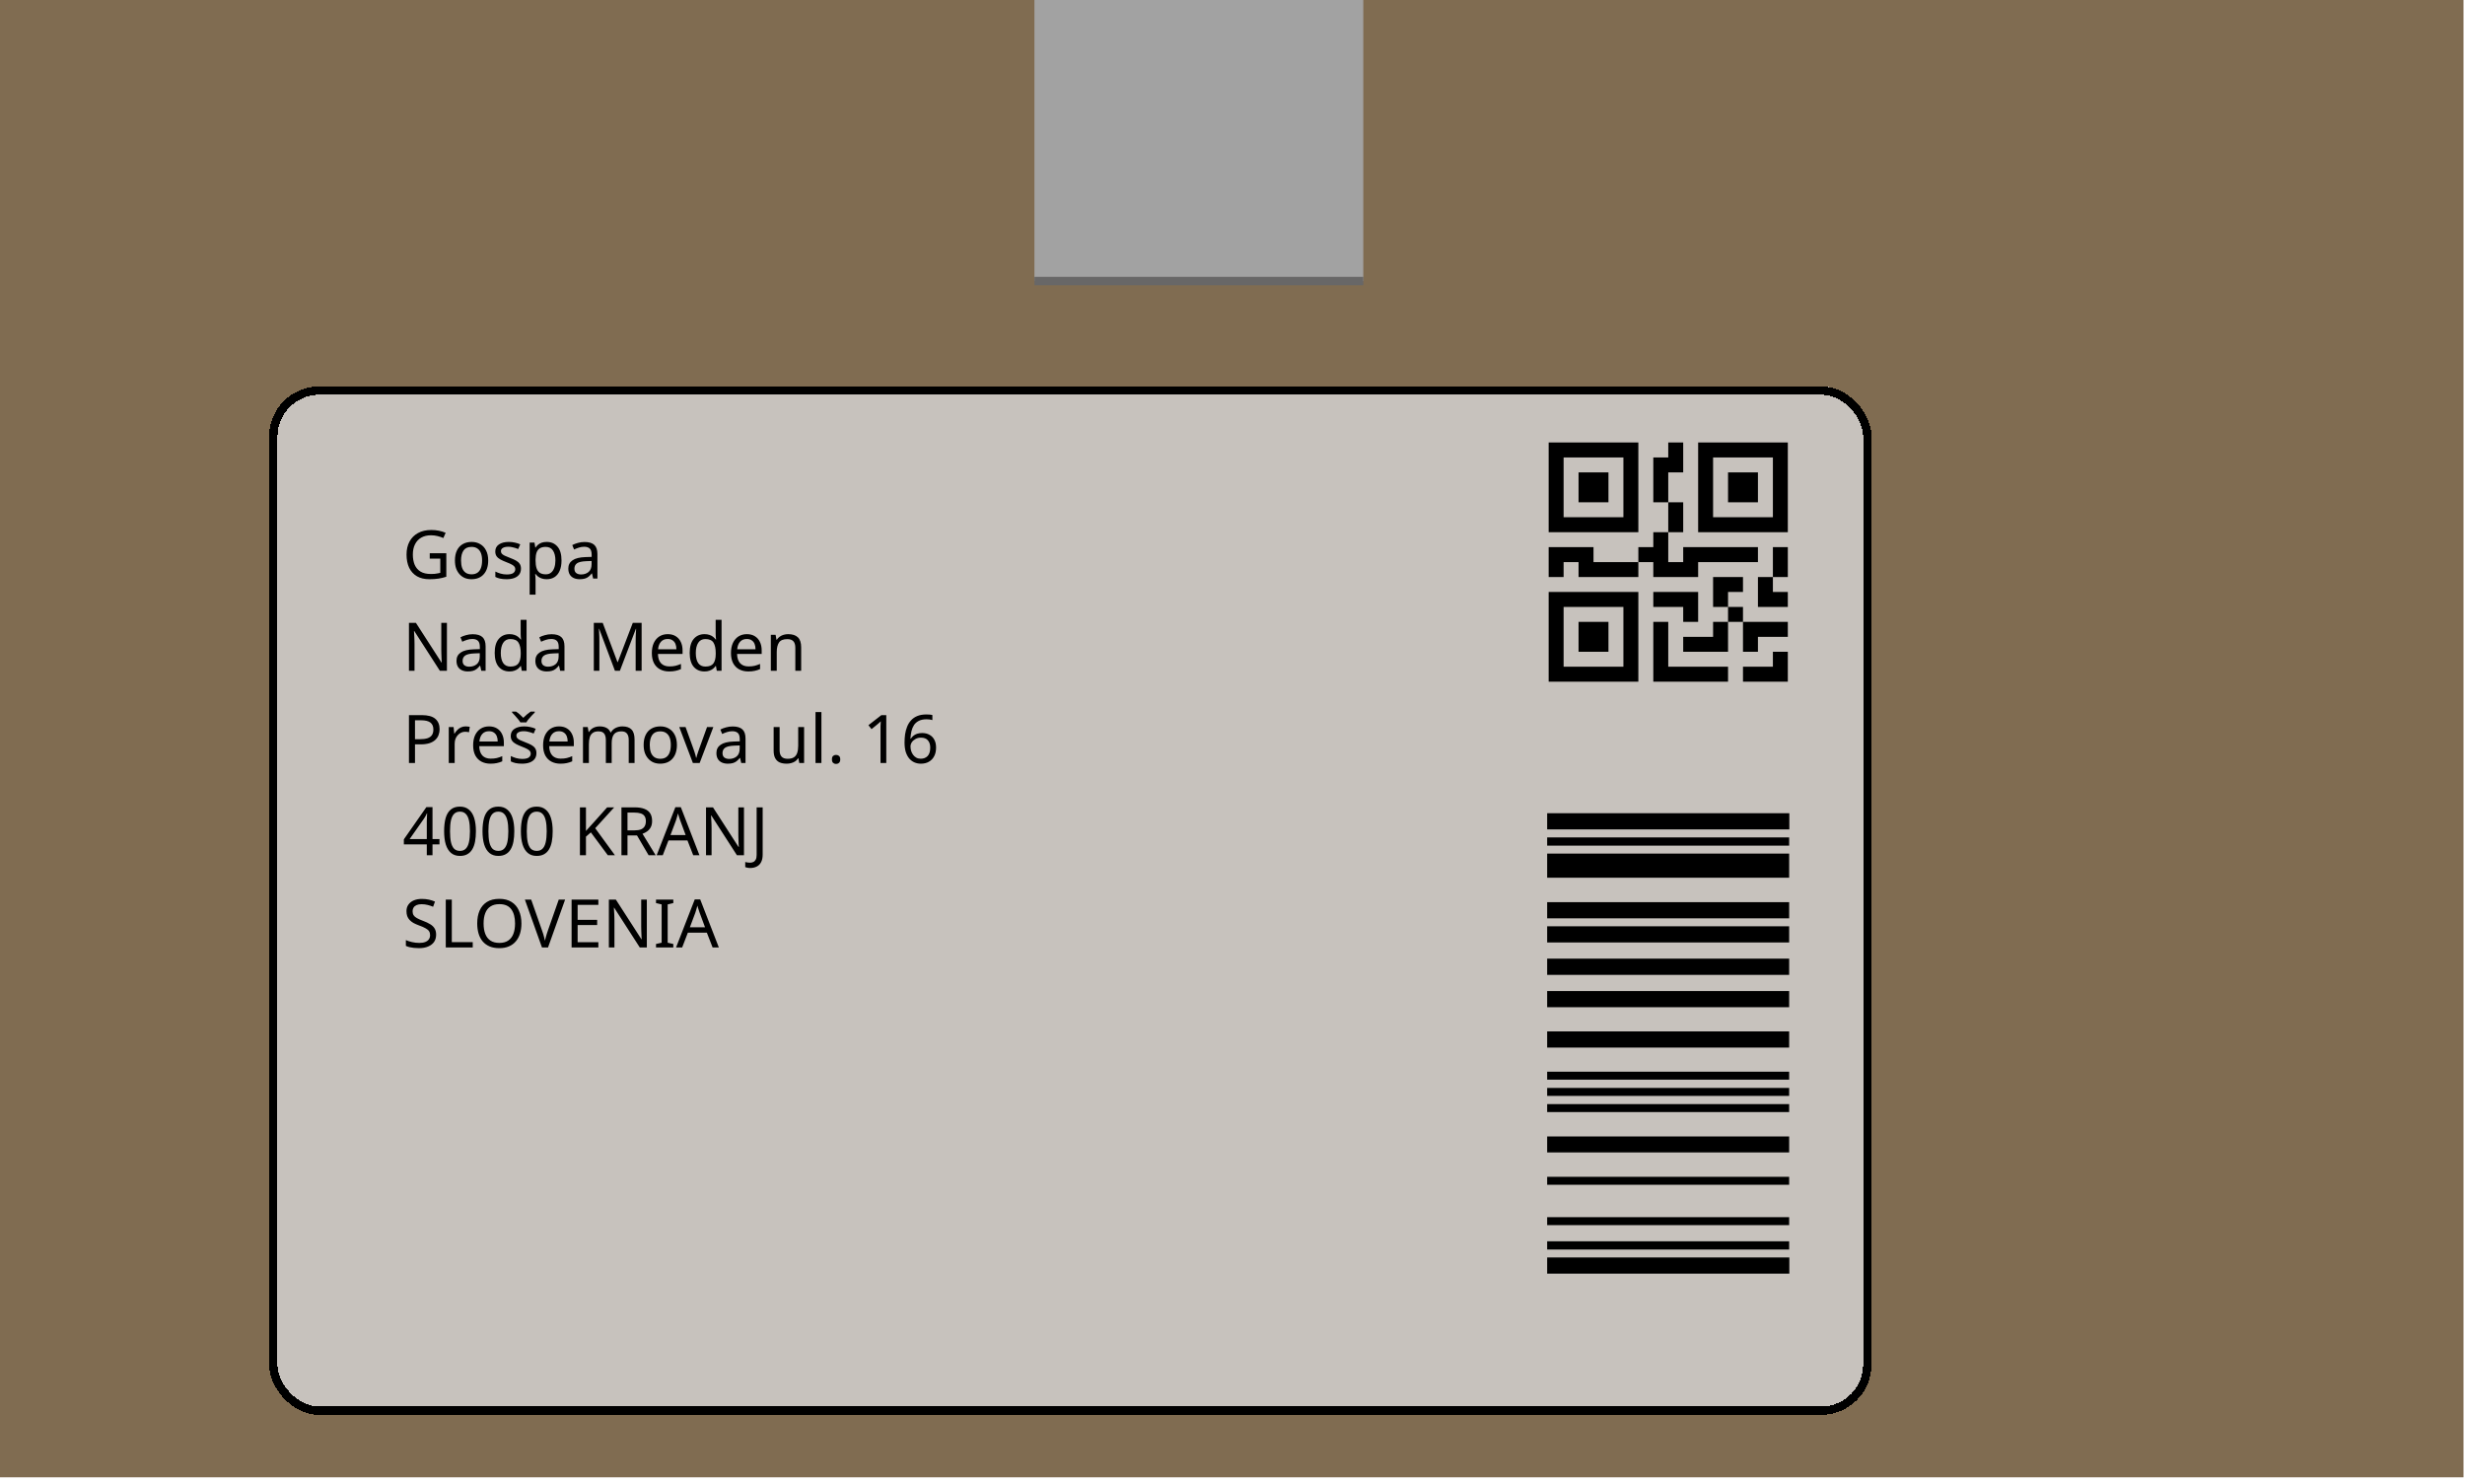
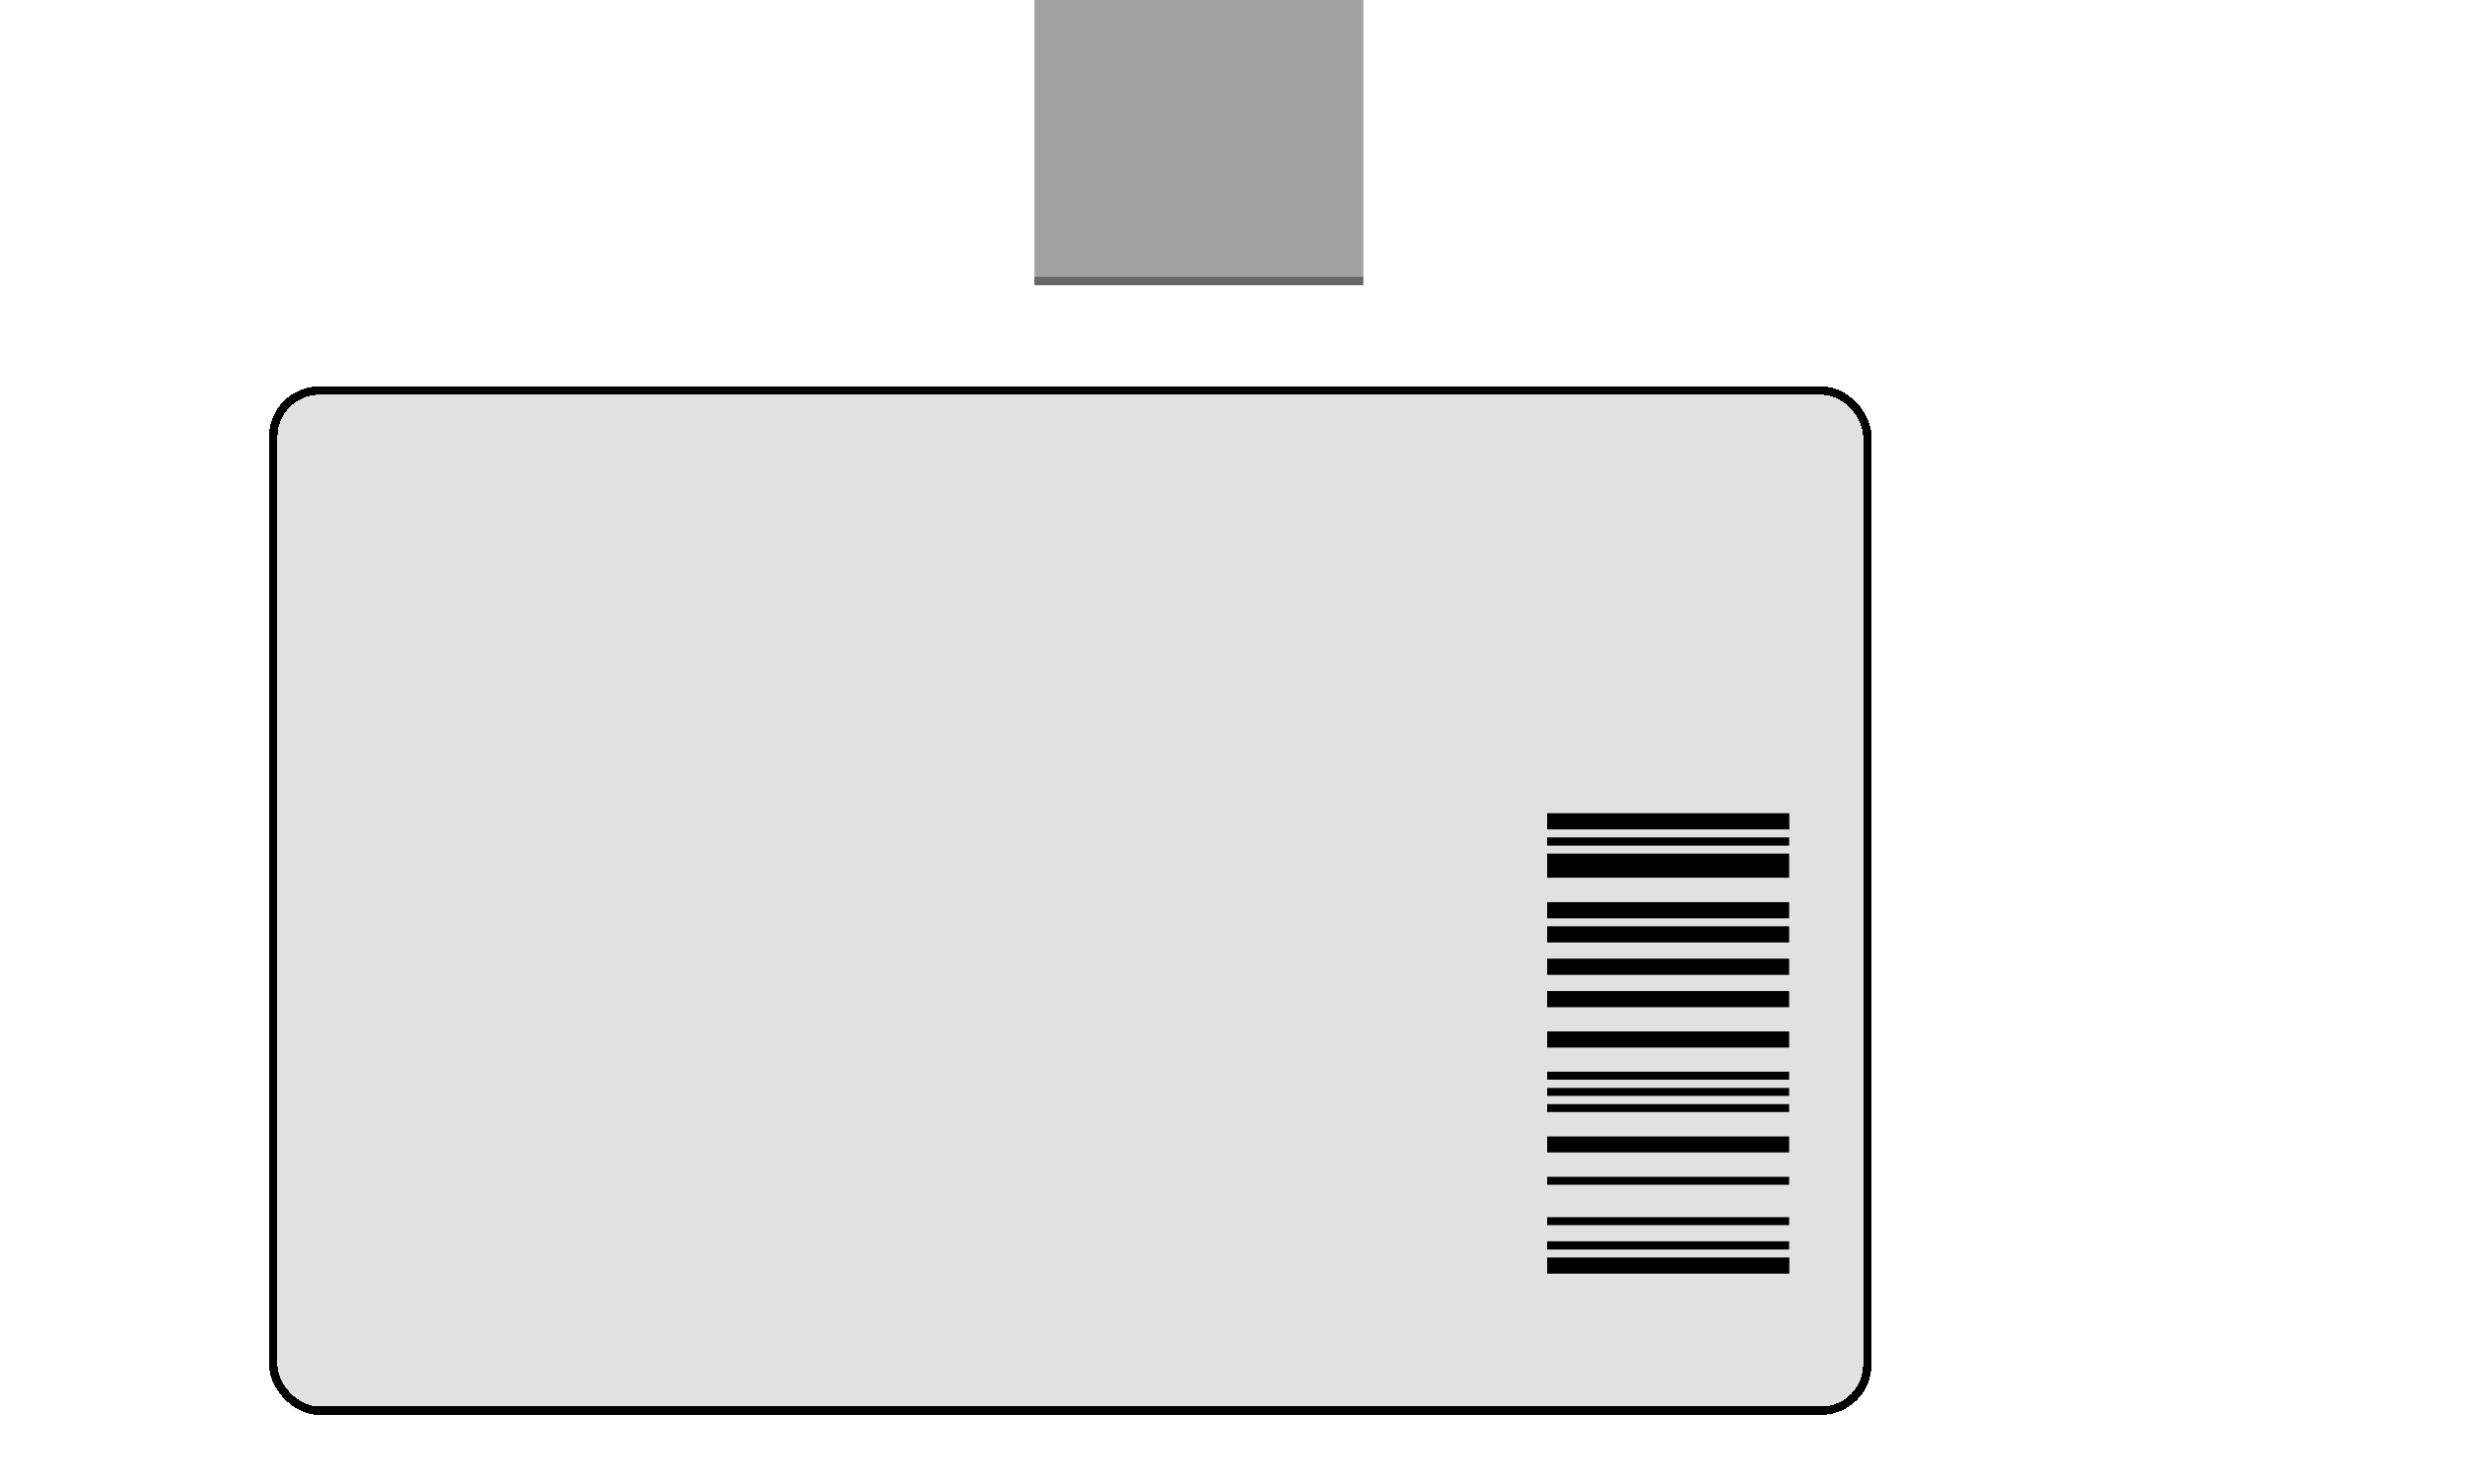
<svg xmlns="http://www.w3.org/2000/svg" width="294" height="177" viewBox="0 0 294 177" fill="none">
-   <rect width="293.822" height="176.19" fill="#806C51" />
  <g filter="url(#filter0_d_435_741)">
    <rect x="32.092" y="42.076" width="191.127" height="122.663" rx="6" fill="#D9D9D9" fill-opacity="0.79" shape-rendering="crispEdges" />
    <rect x="32.592" y="42.576" width="190.127" height="121.663" rx="5.5" stroke="black" shape-rendering="crispEdges" />
  </g>
-   <path d="M51.256 65.984H53.232V68.784C52.923 68.885 52.611 68.96 52.296 69.008C51.981 69.056 51.624 69.08 51.224 69.08C50.632 69.08 50.133 68.963 49.728 68.728C49.323 68.488 49.013 68.149 48.8 67.712C48.592 67.269 48.488 66.747 48.488 66.144C48.488 65.547 48.605 65.029 48.84 64.592C49.075 64.155 49.411 63.816 49.848 63.576C50.291 63.331 50.824 63.208 51.448 63.208C51.768 63.208 52.069 63.237 52.352 63.296C52.64 63.355 52.907 63.437 53.152 63.544L52.88 64.168C52.677 64.077 52.448 64 52.192 63.936C51.941 63.872 51.68 63.84 51.408 63.84C50.955 63.84 50.565 63.933 50.24 64.12C49.915 64.307 49.667 64.573 49.496 64.92C49.325 65.261 49.24 65.669 49.24 66.144C49.24 66.597 49.312 67 49.456 67.352C49.605 67.699 49.837 67.971 50.152 68.168C50.467 68.36 50.88 68.456 51.392 68.456C51.563 68.456 51.712 68.451 51.84 68.44C51.973 68.424 52.093 68.405 52.2 68.384C52.312 68.363 52.416 68.341 52.512 68.32V66.624H51.256V65.984ZM58.228 66.848C58.228 67.205 58.18 67.523 58.084 67.8C57.994 68.072 57.86 68.304 57.684 68.496C57.514 68.688 57.303 68.835 57.052 68.936C56.807 69.032 56.532 69.08 56.228 69.08C55.946 69.08 55.684 69.032 55.444 68.936C55.204 68.835 54.996 68.688 54.82 68.496C54.644 68.304 54.506 68.072 54.404 67.8C54.308 67.523 54.26 67.205 54.26 66.848C54.26 66.373 54.34 65.973 54.5 65.648C54.66 65.317 54.89 65.067 55.188 64.896C55.487 64.72 55.842 64.632 56.252 64.632C56.642 64.632 56.983 64.72 57.276 64.896C57.575 65.067 57.807 65.317 57.972 65.648C58.143 65.973 58.228 66.373 58.228 66.848ZM54.988 66.848C54.988 67.184 55.031 67.477 55.116 67.728C55.207 67.973 55.346 68.163 55.532 68.296C55.719 68.429 55.956 68.496 56.244 68.496C56.532 68.496 56.77 68.429 56.956 68.296C57.143 68.163 57.279 67.973 57.364 67.728C57.455 67.477 57.5 67.184 57.5 66.848C57.5 66.507 57.455 66.216 57.364 65.976C57.274 65.736 57.135 65.552 56.948 65.424C56.767 65.291 56.53 65.224 56.236 65.224C55.799 65.224 55.482 65.368 55.284 65.656C55.087 65.944 54.988 66.341 54.988 66.848ZM62.136 67.816C62.136 68.093 62.067 68.325 61.928 68.512C61.789 68.699 61.592 68.84 61.336 68.936C61.08 69.032 60.776 69.08 60.424 69.08C60.125 69.08 59.867 69.056 59.648 69.008C59.435 68.96 59.245 68.893 59.08 68.808V68.168C59.251 68.253 59.456 68.333 59.696 68.408C59.941 68.477 60.189 68.512 60.44 68.512C60.797 68.512 61.056 68.456 61.216 68.344C61.376 68.227 61.456 68.072 61.456 67.88C61.456 67.773 61.427 67.677 61.368 67.592C61.309 67.507 61.203 67.421 61.048 67.336C60.899 67.251 60.683 67.155 60.4 67.048C60.123 66.941 59.885 66.835 59.688 66.728C59.491 66.621 59.339 66.493 59.232 66.344C59.125 66.195 59.072 66.003 59.072 65.768C59.072 65.405 59.219 65.125 59.512 64.928C59.811 64.731 60.2 64.632 60.68 64.632C60.941 64.632 61.184 64.659 61.408 64.712C61.637 64.76 61.851 64.829 62.048 64.92L61.808 65.48C61.691 65.427 61.565 65.381 61.432 65.344C61.304 65.301 61.173 65.269 61.04 65.248C60.907 65.221 60.771 65.208 60.632 65.208C60.344 65.208 60.123 65.256 59.968 65.352C59.819 65.443 59.744 65.568 59.744 65.728C59.744 65.845 59.779 65.947 59.848 66.032C59.917 66.112 60.032 66.192 60.192 66.272C60.357 66.347 60.576 66.437 60.848 66.544C61.12 66.645 61.352 66.749 61.544 66.856C61.736 66.963 61.883 67.093 61.984 67.248C62.085 67.397 62.136 67.587 62.136 67.816ZM65.212 64.632C65.74 64.632 66.164 64.816 66.484 65.184C66.809 65.552 66.972 66.107 66.972 66.848C66.972 67.333 66.897 67.744 66.748 68.08C66.604 68.411 66.399 68.661 66.132 68.832C65.871 68.997 65.561 69.08 65.204 69.08C64.986 69.08 64.791 69.051 64.62 68.992C64.45 68.933 64.303 68.859 64.18 68.768C64.063 68.672 63.962 68.568 63.876 68.456H63.828C63.839 68.547 63.849 68.661 63.86 68.8C63.871 68.939 63.876 69.059 63.876 69.16V70.92H63.172V64.712H63.748L63.844 65.296H63.876C63.962 65.173 64.063 65.061 64.18 64.96C64.303 64.859 64.447 64.779 64.612 64.72C64.783 64.661 64.983 64.632 65.212 64.632ZM65.084 65.224C64.796 65.224 64.564 65.28 64.388 65.392C64.212 65.499 64.084 65.661 64.004 65.88C63.924 66.099 63.882 66.376 63.876 66.712V66.848C63.876 67.2 63.913 67.499 63.988 67.744C64.063 67.989 64.188 68.176 64.364 68.304C64.546 68.432 64.791 68.496 65.1 68.496C65.362 68.496 65.575 68.424 65.74 68.28C65.911 68.136 66.036 67.941 66.116 67.696C66.201 67.445 66.244 67.16 66.244 66.84C66.244 66.349 66.148 65.957 65.956 65.664C65.769 65.371 65.479 65.224 65.084 65.224ZM69.718 64.64C70.241 64.64 70.627 64.755 70.878 64.984C71.129 65.213 71.254 65.579 71.254 66.08V69H70.742L70.606 68.392H70.574C70.451 68.547 70.323 68.677 70.19 68.784C70.062 68.885 69.913 68.96 69.742 69.008C69.577 69.056 69.374 69.08 69.134 69.08C68.878 69.08 68.646 69.035 68.438 68.944C68.235 68.853 68.075 68.715 67.958 68.528C67.841 68.336 67.782 68.096 67.782 67.808C67.782 67.381 67.95 67.053 68.286 66.824C68.622 66.589 69.139 66.461 69.838 66.44L70.566 66.416V66.16C70.566 65.803 70.489 65.555 70.334 65.416C70.179 65.277 69.961 65.208 69.678 65.208C69.454 65.208 69.241 65.243 69.038 65.312C68.835 65.376 68.646 65.451 68.47 65.536L68.254 65.008C68.441 64.907 68.662 64.821 68.918 64.752C69.174 64.677 69.441 64.64 69.718 64.64ZM69.926 66.928C69.393 66.949 69.022 67.035 68.814 67.184C68.611 67.333 68.51 67.544 68.51 67.816C68.51 68.056 68.582 68.232 68.726 68.344C68.875 68.456 69.065 68.512 69.294 68.512C69.657 68.512 69.958 68.413 70.198 68.216C70.438 68.013 70.558 67.704 70.558 67.288V66.904L69.926 66.928ZM53.304 80H52.464L49.408 75.256H49.376C49.381 75.352 49.387 75.459 49.392 75.576C49.403 75.693 49.411 75.821 49.416 75.96C49.421 76.093 49.427 76.232 49.432 76.376C49.437 76.52 49.44 76.664 49.44 76.808V80H48.776V74.288H49.608L52.656 79.016H52.688C52.683 78.952 52.677 78.864 52.672 78.752C52.667 78.635 52.661 78.507 52.656 78.368C52.651 78.224 52.645 78.077 52.64 77.928C52.635 77.779 52.632 77.64 52.632 77.512V74.288H53.304V80ZM56.382 75.64C56.905 75.64 57.291 75.755 57.542 75.984C57.793 76.213 57.918 76.579 57.918 77.08V80H57.406L57.27 79.392H57.238C57.115 79.547 56.987 79.677 56.854 79.784C56.726 79.885 56.577 79.96 56.406 80.008C56.241 80.056 56.038 80.08 55.798 80.08C55.542 80.08 55.31 80.035 55.102 79.944C54.9 79.853 54.739 79.715 54.622 79.528C54.505 79.336 54.446 79.096 54.446 78.808C54.446 78.381 54.614 78.053 54.95 77.824C55.286 77.589 55.803 77.461 56.502 77.44L57.23 77.416V77.16C57.23 76.803 57.153 76.555 56.998 76.416C56.843 76.277 56.625 76.208 56.342 76.208C56.118 76.208 55.905 76.243 55.702 76.312C55.499 76.376 55.31 76.451 55.134 76.536L54.918 76.008C55.105 75.907 55.326 75.821 55.582 75.752C55.838 75.677 56.105 75.64 56.382 75.64ZM56.59 77.928C56.057 77.949 55.686 78.035 55.478 78.184C55.276 78.333 55.174 78.544 55.174 78.816C55.174 79.056 55.246 79.232 55.39 79.344C55.539 79.456 55.729 79.512 55.958 79.512C56.321 79.512 56.622 79.413 56.862 79.216C57.102 79.013 57.222 78.704 57.222 78.288V77.904L56.59 77.928ZM60.763 80.08C60.229 80.08 59.803 79.896 59.483 79.528C59.163 79.155 59.002 78.6 59.002 77.864C59.002 77.128 59.163 76.573 59.483 76.2C59.808 75.821 60.237 75.632 60.77 75.632C60.995 75.632 61.189 75.661 61.355 75.72C61.52 75.773 61.664 75.848 61.786 75.944C61.909 76.04 62.013 76.147 62.099 76.264H62.147C62.141 76.195 62.13 76.093 62.114 75.96C62.104 75.821 62.099 75.712 62.099 75.632V73.92H62.803V80H62.234L62.13 79.424H62.099C62.013 79.547 61.909 79.659 61.786 79.76C61.664 79.856 61.517 79.933 61.346 79.992C61.181 80.051 60.986 80.08 60.763 80.08ZM60.874 79.496C61.328 79.496 61.645 79.373 61.827 79.128C62.013 78.877 62.106 78.501 62.106 78V77.872C62.106 77.339 62.019 76.931 61.843 76.648C61.666 76.36 61.341 76.216 60.867 76.216C60.488 76.216 60.203 76.368 60.011 76.672C59.824 76.971 59.73 77.373 59.73 77.88C59.73 78.392 59.824 78.789 60.011 79.072C60.203 79.355 60.49 79.496 60.874 79.496ZM65.788 75.64C66.311 75.64 66.698 75.755 66.948 75.984C67.199 76.213 67.324 76.579 67.324 77.08V80H66.812L66.676 79.392H66.644C66.522 79.547 66.394 79.677 66.26 79.784C66.132 79.885 65.983 79.96 65.812 80.008C65.647 80.056 65.444 80.08 65.204 80.08C64.948 80.08 64.716 80.035 64.508 79.944C64.306 79.853 64.146 79.715 64.028 79.528C63.911 79.336 63.852 79.096 63.852 78.808C63.852 78.381 64.02 78.053 64.356 77.824C64.692 77.589 65.21 77.461 65.908 77.44L66.636 77.416V77.16C66.636 76.803 66.559 76.555 66.404 76.416C66.25 76.277 66.031 76.208 65.748 76.208C65.524 76.208 65.311 76.243 65.108 76.312C64.906 76.376 64.716 76.451 64.54 76.536L64.324 76.008C64.511 75.907 64.732 75.821 64.988 75.752C65.244 75.677 65.511 75.64 65.788 75.64ZM65.996 77.928C65.463 77.949 65.092 78.035 64.884 78.184C64.682 78.333 64.58 78.544 64.58 78.816C64.58 79.056 64.652 79.232 64.796 79.344C64.946 79.456 65.135 79.512 65.364 79.512C65.727 79.512 66.028 79.413 66.268 79.216C66.508 79.013 66.628 78.704 66.628 78.288V77.904L65.996 77.928ZM73.343 80L71.463 74.992H71.431C71.442 75.099 71.45 75.235 71.455 75.4C71.466 75.565 71.474 75.747 71.479 75.944C71.484 76.136 71.487 76.333 71.487 76.536V80H70.823V74.288H71.887L73.647 78.968H73.679L75.471 74.288H76.527V80H75.815V76.488C75.815 76.301 75.817 76.117 75.823 75.936C75.828 75.749 75.836 75.576 75.847 75.416C75.858 75.251 75.865 75.112 75.871 75H75.839L73.935 80H73.343ZM79.641 75.632C80.009 75.632 80.323 75.712 80.585 75.872C80.851 76.032 81.054 76.259 81.193 76.552C81.337 76.84 81.409 77.179 81.409 77.568V77.992H78.473C78.483 78.477 78.606 78.848 78.841 79.104C79.081 79.355 79.414 79.48 79.841 79.48C80.113 79.48 80.353 79.456 80.561 79.408C80.774 79.355 80.993 79.28 81.217 79.184V79.8C80.998 79.896 80.782 79.965 80.569 80.008C80.355 80.056 80.102 80.08 79.809 80.08C79.403 80.08 79.043 79.997 78.729 79.832C78.419 79.667 78.177 79.421 78.001 79.096C77.83 78.765 77.745 78.363 77.745 77.888C77.745 77.419 77.822 77.016 77.977 76.68C78.137 76.344 78.358 76.085 78.641 75.904C78.929 75.723 79.262 75.632 79.641 75.632ZM79.633 76.208C79.297 76.208 79.03 76.317 78.833 76.536C78.641 76.749 78.526 77.048 78.489 77.432H80.673C80.673 77.187 80.635 76.973 80.561 76.792C80.486 76.611 80.371 76.469 80.217 76.368C80.067 76.261 79.873 76.208 79.633 76.208ZM84.02 80.08C83.487 80.08 83.06 79.896 82.74 79.528C82.42 79.155 82.26 78.6 82.26 77.864C82.26 77.128 82.42 76.573 82.74 76.2C83.066 75.821 83.495 75.632 84.028 75.632C84.252 75.632 84.447 75.661 84.612 75.72C84.778 75.773 84.922 75.848 85.044 75.944C85.167 76.04 85.271 76.147 85.356 76.264H85.404C85.399 76.195 85.388 76.093 85.372 75.96C85.362 75.821 85.356 75.712 85.356 75.632V73.92H86.06V80H85.492L85.388 79.424H85.356C85.271 79.547 85.167 79.659 85.044 79.76C84.922 79.856 84.775 79.933 84.604 79.992C84.439 80.051 84.244 80.08 84.02 80.08ZM84.132 79.496C84.586 79.496 84.903 79.373 85.084 79.128C85.271 78.877 85.364 78.501 85.364 78V77.872C85.364 77.339 85.276 76.931 85.1 76.648C84.924 76.36 84.599 76.216 84.124 76.216C83.746 76.216 83.46 76.368 83.268 76.672C83.082 76.971 82.988 77.373 82.988 77.88C82.988 78.392 83.082 78.789 83.268 79.072C83.46 79.355 83.748 79.496 84.132 79.496ZM89.078 75.632C89.446 75.632 89.761 75.712 90.022 75.872C90.289 76.032 90.492 76.259 90.63 76.552C90.774 76.84 90.846 77.179 90.846 77.568V77.992H87.91C87.921 78.477 88.043 78.848 88.278 79.104C88.518 79.355 88.852 79.48 89.278 79.48C89.55 79.48 89.79 79.456 89.998 79.408C90.212 79.355 90.43 79.28 90.654 79.184V79.8C90.436 79.896 90.219 79.965 90.006 80.008C89.793 80.056 89.54 80.08 89.246 80.08C88.841 80.08 88.481 79.997 88.166 79.832C87.857 79.667 87.614 79.421 87.438 79.096C87.267 78.765 87.182 78.363 87.182 77.888C87.182 77.419 87.26 77.016 87.414 76.68C87.574 76.344 87.796 76.085 88.078 75.904C88.366 75.723 88.7 75.632 89.078 75.632ZM89.07 76.208C88.734 76.208 88.468 76.317 88.27 76.536C88.078 76.749 87.963 77.048 87.926 77.432H90.11C90.11 77.187 90.073 76.973 89.998 76.792C89.924 76.611 89.809 76.469 89.654 76.368C89.505 76.261 89.31 76.208 89.07 76.208ZM94.002 75.632C94.514 75.632 94.9 75.757 95.162 76.008C95.423 76.253 95.554 76.653 95.554 77.208V80H94.858V77.256C94.858 76.909 94.781 76.651 94.626 76.48C94.471 76.309 94.228 76.224 93.898 76.224C93.423 76.224 93.095 76.357 92.914 76.624C92.733 76.891 92.642 77.275 92.642 77.776V80H91.938V75.712H92.506L92.61 76.296H92.65C92.746 76.147 92.863 76.024 93.002 75.928C93.146 75.827 93.303 75.752 93.474 75.704C93.644 75.656 93.82 75.632 94.002 75.632ZM50.288 85.288C51.035 85.288 51.579 85.435 51.92 85.728C52.261 86.021 52.432 86.435 52.432 86.968C52.432 87.203 52.392 87.429 52.312 87.648C52.237 87.861 52.112 88.053 51.936 88.224C51.76 88.395 51.525 88.531 51.232 88.632C50.939 88.728 50.579 88.776 50.152 88.776H49.496V91H48.776V85.288H50.288ZM50.224 85.904H49.496V88.16H50.072C50.435 88.16 50.736 88.123 50.976 88.048C51.216 87.968 51.395 87.843 51.512 87.672C51.629 87.501 51.688 87.277 51.688 87C51.688 86.632 51.571 86.357 51.336 86.176C51.101 85.995 50.731 85.904 50.224 85.904ZM55.524 86.632C55.604 86.632 55.689 86.637 55.78 86.648C55.876 86.653 55.958 86.664 56.028 86.68L55.94 87.328C55.87 87.312 55.793 87.299 55.708 87.288C55.628 87.277 55.55 87.272 55.476 87.272C55.31 87.272 55.153 87.307 55.004 87.376C54.854 87.445 54.721 87.544 54.604 87.672C54.486 87.795 54.393 87.944 54.324 88.12C54.26 88.296 54.228 88.493 54.228 88.712V91H53.524V86.712H54.1L54.18 87.496H54.212C54.302 87.336 54.412 87.192 54.54 87.064C54.668 86.931 54.814 86.827 54.98 86.752C55.145 86.672 55.326 86.632 55.524 86.632ZM58.328 86.632C58.696 86.632 59.011 86.712 59.272 86.872C59.539 87.032 59.742 87.259 59.88 87.552C60.024 87.84 60.096 88.179 60.096 88.568V88.992H57.16C57.171 89.477 57.294 89.848 57.528 90.104C57.768 90.355 58.102 90.48 58.528 90.48C58.8 90.48 59.04 90.456 59.248 90.408C59.462 90.355 59.68 90.28 59.904 90.184V90.8C59.685 90.896 59.469 90.965 59.256 91.008C59.043 91.056 58.789 91.08 58.496 91.08C58.091 91.08 57.731 90.997 57.416 90.832C57.107 90.667 56.864 90.421 56.688 90.096C56.517 89.765 56.432 89.363 56.432 88.888C56.432 88.419 56.51 88.016 56.664 87.68C56.824 87.344 57.045 87.085 57.328 86.904C57.616 86.723 57.95 86.632 58.328 86.632ZM58.32 87.208C57.984 87.208 57.718 87.317 57.52 87.536C57.328 87.749 57.214 88.048 57.176 88.432H59.36C59.36 88.187 59.323 87.973 59.248 87.792C59.173 87.611 59.059 87.469 58.904 87.368C58.755 87.261 58.56 87.208 58.32 87.208ZM63.98 89.816C63.98 90.093 63.91 90.325 63.772 90.512C63.633 90.699 63.436 90.84 63.18 90.936C62.924 91.032 62.62 91.08 62.268 91.08C61.969 91.08 61.711 91.056 61.492 91.008C61.279 90.96 61.089 90.893 60.924 90.808V90.168C61.094 90.253 61.3 90.333 61.54 90.408C61.785 90.477 62.033 90.512 62.284 90.512C62.641 90.512 62.9 90.456 63.06 90.344C63.22 90.227 63.3 90.072 63.3 89.88C63.3 89.773 63.27 89.677 63.212 89.592C63.153 89.507 63.047 89.421 62.892 89.336C62.742 89.251 62.526 89.155 62.244 89.048C61.967 88.941 61.729 88.835 61.532 88.728C61.334 88.621 61.182 88.493 61.076 88.344C60.969 88.195 60.916 88.003 60.916 87.768C60.916 87.405 61.062 87.125 61.356 86.928C61.654 86.731 62.044 86.632 62.524 86.632C62.785 86.632 63.028 86.659 63.252 86.712C63.481 86.76 63.694 86.829 63.892 86.92L63.652 87.48C63.535 87.427 63.409 87.381 63.276 87.344C63.148 87.301 63.017 87.269 62.884 87.248C62.751 87.221 62.614 87.208 62.476 87.208C62.188 87.208 61.967 87.256 61.812 87.352C61.663 87.443 61.588 87.568 61.588 87.728C61.588 87.845 61.623 87.947 61.692 88.032C61.761 88.112 61.876 88.192 62.036 88.272C62.201 88.347 62.42 88.437 62.692 88.544C62.964 88.645 63.196 88.749 63.388 88.856C63.58 88.963 63.727 89.093 63.828 89.248C63.929 89.397 63.98 89.587 63.98 89.816ZM62.06 86.152C61.99 86.029 61.897 85.899 61.78 85.76C61.663 85.616 61.54 85.475 61.412 85.336C61.284 85.197 61.172 85.077 61.076 84.976V84.872H61.556C61.694 84.963 61.839 85.072 61.988 85.2C62.137 85.328 62.279 85.464 62.412 85.608C62.556 85.464 62.703 85.328 62.852 85.2C63.001 85.072 63.145 84.963 63.284 84.872H63.78V84.976C63.678 85.077 63.561 85.197 63.428 85.336C63.3 85.475 63.175 85.616 63.052 85.76C62.934 85.899 62.844 86.029 62.78 86.152H62.06ZM66.672 86.632C67.04 86.632 67.355 86.712 67.616 86.872C67.883 87.032 68.085 87.259 68.224 87.552C68.368 87.84 68.44 88.179 68.44 88.568V88.992H65.504C65.515 89.477 65.637 89.848 65.872 90.104C66.112 90.355 66.445 90.48 66.872 90.48C67.144 90.48 67.384 90.456 67.592 90.408C67.805 90.355 68.024 90.28 68.248 90.184V90.8C68.029 90.896 67.813 90.965 67.6 91.008C67.387 91.056 67.133 91.08 66.84 91.08C66.435 91.08 66.075 90.997 65.76 90.832C65.451 90.667 65.208 90.421 65.032 90.096C64.861 89.765 64.776 89.363 64.776 88.888C64.776 88.419 64.853 88.016 65.008 87.68C65.168 87.344 65.389 87.085 65.672 86.904C65.96 86.723 66.293 86.632 66.672 86.632ZM66.664 87.208C66.328 87.208 66.061 87.317 65.864 87.536C65.672 87.749 65.557 88.048 65.52 88.432H67.704C67.704 88.187 67.667 87.973 67.592 87.792C67.517 87.611 67.403 87.469 67.248 87.368C67.099 87.261 66.904 87.208 66.664 87.208ZM74.236 86.632C74.721 86.632 75.084 86.757 75.324 87.008C75.564 87.253 75.684 87.653 75.684 88.208V91H74.988V88.24C74.988 87.904 74.916 87.651 74.772 87.48C74.633 87.309 74.414 87.224 74.116 87.224C73.7 87.224 73.401 87.344 73.22 87.584C73.044 87.824 72.956 88.173 72.956 88.632V91H72.26V88.24C72.26 88.016 72.228 87.829 72.164 87.68C72.1 87.525 72.004 87.411 71.876 87.336C71.748 87.261 71.582 87.224 71.38 87.224C71.092 87.224 70.865 87.285 70.7 87.408C70.534 87.525 70.414 87.699 70.34 87.928C70.27 88.157 70.236 88.44 70.236 88.776V91H69.532V86.712H70.1L70.204 87.296H70.244C70.334 87.147 70.444 87.024 70.572 86.928C70.705 86.827 70.852 86.752 71.012 86.704C71.172 86.656 71.337 86.632 71.508 86.632C71.838 86.632 72.113 86.691 72.332 86.808C72.556 86.925 72.718 87.107 72.82 87.352H72.86C73.004 87.107 73.198 86.925 73.444 86.808C73.694 86.691 73.958 86.632 74.236 86.632ZM80.736 88.848C80.736 89.205 80.688 89.523 80.592 89.8C80.501 90.072 80.368 90.304 80.192 90.496C80.022 90.688 79.811 90.835 79.56 90.936C79.315 91.032 79.04 91.08 78.736 91.08C78.454 91.08 78.192 91.032 77.952 90.936C77.712 90.835 77.504 90.688 77.328 90.496C77.152 90.304 77.013 90.072 76.912 89.8C76.816 89.523 76.768 89.205 76.768 88.848C76.768 88.373 76.848 87.973 77.008 87.648C77.168 87.317 77.397 87.067 77.696 86.896C77.995 86.72 78.35 86.632 78.76 86.632C79.15 86.632 79.491 86.72 79.784 86.896C80.083 87.067 80.315 87.317 80.48 87.648C80.651 87.973 80.736 88.373 80.736 88.848ZM77.496 88.848C77.496 89.184 77.539 89.477 77.624 89.728C77.715 89.973 77.853 90.163 78.04 90.296C78.227 90.429 78.464 90.496 78.752 90.496C79.04 90.496 79.278 90.429 79.464 90.296C79.651 90.163 79.787 89.973 79.872 89.728C79.963 89.477 80.008 89.184 80.008 88.848C80.008 88.507 79.963 88.216 79.872 87.976C79.781 87.736 79.643 87.552 79.456 87.424C79.275 87.291 79.037 87.224 78.744 87.224C78.307 87.224 77.99 87.368 77.792 87.656C77.595 87.944 77.496 88.341 77.496 88.848ZM82.64 91L81.016 86.712H81.768L82.68 89.24C82.722 89.357 82.768 89.488 82.816 89.632C82.864 89.776 82.906 89.915 82.944 90.048C82.981 90.176 83.008 90.285 83.024 90.376H83.056C83.077 90.285 83.106 90.173 83.144 90.04C83.186 89.907 83.232 89.768 83.28 89.624C83.333 89.48 83.378 89.352 83.416 89.24L84.328 86.712H85.08L83.448 91H82.64ZM87.382 86.64C87.905 86.64 88.291 86.755 88.542 86.984C88.793 87.213 88.918 87.579 88.918 88.08V91H88.406L88.27 90.392H88.238C88.115 90.547 87.987 90.677 87.854 90.784C87.726 90.885 87.577 90.96 87.406 91.008C87.241 91.056 87.038 91.08 86.798 91.08C86.542 91.08 86.31 91.035 86.102 90.944C85.9 90.853 85.74 90.715 85.622 90.528C85.505 90.336 85.446 90.096 85.446 89.808C85.446 89.381 85.614 89.053 85.95 88.824C86.286 88.589 86.803 88.461 87.502 88.44L88.23 88.416V88.16C88.23 87.803 88.153 87.555 87.998 87.416C87.844 87.277 87.625 87.208 87.342 87.208C87.118 87.208 86.905 87.243 86.702 87.312C86.499 87.376 86.31 87.451 86.134 87.536L85.918 87.008C86.105 86.907 86.326 86.821 86.582 86.752C86.838 86.677 87.105 86.64 87.382 86.64ZM87.59 88.928C87.057 88.949 86.686 89.035 86.478 89.184C86.275 89.333 86.174 89.544 86.174 89.816C86.174 90.056 86.246 90.232 86.39 90.344C86.54 90.456 86.729 90.512 86.958 90.512C87.321 90.512 87.622 90.413 87.862 90.216C88.102 90.013 88.222 89.704 88.222 89.288V88.904L87.59 88.928ZM95.905 86.712V91H95.329L95.225 90.432H95.193C95.102 90.581 94.985 90.704 94.841 90.8C94.697 90.896 94.539 90.965 94.369 91.008C94.198 91.056 94.019 91.08 93.833 91.08C93.491 91.08 93.203 91.027 92.969 90.92C92.739 90.808 92.566 90.637 92.449 90.408C92.331 90.179 92.273 89.883 92.273 89.52V86.712H92.985V89.472C92.985 89.813 93.062 90.069 93.217 90.24C93.371 90.411 93.611 90.496 93.937 90.496C94.257 90.496 94.507 90.437 94.689 90.32C94.875 90.197 95.006 90.021 95.081 89.792C95.161 89.557 95.201 89.275 95.201 88.944V86.712H95.905ZM97.97 91H97.266V84.92H97.97V91ZM99.224 90.568C99.224 90.371 99.272 90.232 99.368 90.152C99.464 90.072 99.579 90.032 99.712 90.032C99.851 90.032 99.968 90.072 100.064 90.152C100.166 90.232 100.216 90.371 100.216 90.568C100.216 90.76 100.166 90.899 100.064 90.984C99.968 91.069 99.851 91.112 99.712 91.112C99.579 91.112 99.464 91.069 99.368 90.984C99.272 90.899 99.224 90.76 99.224 90.568ZM105.707 91H105.019V87.008C105.019 86.853 105.019 86.723 105.019 86.616C105.025 86.509 105.03 86.411 105.035 86.32C105.041 86.224 105.046 86.125 105.051 86.024C104.966 86.109 104.889 86.181 104.819 86.24C104.75 86.299 104.662 86.373 104.555 86.464L103.947 86.96L103.579 86.488L105.123 85.288H105.707V91ZM107.885 88.56C107.885 88.229 107.907 87.904 107.949 87.584C107.997 87.264 108.077 86.963 108.189 86.68C108.301 86.392 108.456 86.139 108.653 85.92C108.851 85.696 109.099 85.523 109.397 85.4C109.701 85.272 110.069 85.208 110.501 85.208C110.613 85.208 110.736 85.213 110.869 85.224C111.008 85.235 111.12 85.253 111.205 85.28V85.88C111.109 85.848 111 85.824 110.877 85.808C110.76 85.792 110.64 85.784 110.517 85.784C110.149 85.784 109.843 85.845 109.597 85.968C109.352 86.091 109.157 86.259 109.013 86.472C108.875 86.685 108.773 86.931 108.709 87.208C108.645 87.485 108.605 87.781 108.589 88.096H108.637C108.717 87.968 108.819 87.853 108.941 87.752C109.064 87.651 109.211 87.571 109.381 87.512C109.557 87.453 109.76 87.424 109.989 87.424C110.32 87.424 110.608 87.493 110.853 87.632C111.104 87.765 111.299 87.963 111.437 88.224C111.576 88.48 111.645 88.792 111.645 89.16C111.645 89.555 111.571 89.896 111.421 90.184C111.272 90.472 111.061 90.693 110.789 90.848C110.523 91.003 110.203 91.08 109.829 91.08C109.557 91.08 109.304 91.029 109.069 90.928C108.835 90.827 108.627 90.672 108.445 90.464C108.269 90.256 108.131 89.995 108.029 89.68C107.933 89.36 107.885 88.987 107.885 88.56ZM109.821 90.488C110.157 90.488 110.429 90.381 110.637 90.168C110.845 89.949 110.949 89.613 110.949 89.16C110.949 88.797 110.856 88.509 110.669 88.296C110.488 88.083 110.213 87.976 109.845 87.976C109.595 87.976 109.376 88.029 109.189 88.136C109.003 88.237 108.856 88.368 108.749 88.528C108.648 88.688 108.597 88.853 108.597 89.024C108.597 89.2 108.621 89.373 108.669 89.544C108.723 89.715 108.8 89.872 108.901 90.016C109.008 90.16 109.136 90.275 109.285 90.36C109.44 90.445 109.619 90.488 109.821 90.488ZM52.416 100.704H51.584V102H50.904V100.704H48.168V100.104L50.856 96.256H51.584V100.072H52.416V100.704ZM50.904 98.272C50.904 98.133 50.904 98.008 50.904 97.896C50.909 97.779 50.915 97.669 50.92 97.568C50.925 97.467 50.928 97.371 50.928 97.28C50.933 97.184 50.939 97.093 50.944 97.008H50.912C50.869 97.109 50.816 97.219 50.752 97.336C50.688 97.453 50.627 97.552 50.568 97.632L48.856 100.072H50.904V98.272ZM56.762 99.136C56.762 99.6 56.727 100.013 56.658 100.376C56.589 100.739 56.477 101.048 56.322 101.304C56.173 101.555 55.975 101.747 55.73 101.88C55.49 102.013 55.2 102.08 54.858 102.08C54.431 102.08 54.077 101.963 53.794 101.728C53.517 101.493 53.309 101.157 53.17 100.72C53.037 100.277 52.97 99.749 52.97 99.136C52.97 98.517 53.032 97.989 53.154 97.552C53.282 97.115 53.485 96.781 53.762 96.552C54.039 96.317 54.405 96.2 54.858 96.2C55.285 96.2 55.639 96.317 55.922 96.552C56.205 96.781 56.416 97.115 56.554 97.552C56.693 97.989 56.762 98.517 56.762 99.136ZM53.674 99.136C53.674 99.659 53.712 100.093 53.786 100.44C53.866 100.787 53.992 101.048 54.162 101.224C54.338 101.395 54.57 101.48 54.858 101.48C55.146 101.48 55.376 101.395 55.546 101.224C55.722 101.053 55.85 100.795 55.93 100.448C56.01 100.096 56.05 99.659 56.05 99.136C56.05 98.613 56.01 98.181 55.93 97.84C55.85 97.493 55.722 97.235 55.546 97.064C55.376 96.888 55.146 96.8 54.858 96.8C54.57 96.8 54.338 96.888 54.162 97.064C53.992 97.235 53.866 97.493 53.786 97.84C53.712 98.181 53.674 98.613 53.674 99.136ZM61.34 99.136C61.34 99.6 61.306 100.013 61.236 100.376C61.167 100.739 61.055 101.048 60.9 101.304C60.751 101.555 60.554 101.747 60.308 101.88C60.068 102.013 59.778 102.08 59.436 102.08C59.01 102.08 58.655 101.963 58.372 101.728C58.095 101.493 57.887 101.157 57.748 100.72C57.615 100.277 57.548 99.749 57.548 99.136C57.548 98.517 57.61 97.989 57.732 97.552C57.86 97.115 58.063 96.781 58.34 96.552C58.618 96.317 58.983 96.2 59.436 96.2C59.863 96.2 60.218 96.317 60.5 96.552C60.783 96.781 60.994 97.115 61.132 97.552C61.271 97.989 61.34 98.517 61.34 99.136ZM58.252 99.136C58.252 99.659 58.29 100.093 58.364 100.44C58.444 100.787 58.57 101.048 58.74 101.224C58.916 101.395 59.148 101.48 59.436 101.48C59.724 101.48 59.954 101.395 60.124 101.224C60.3 101.053 60.428 100.795 60.508 100.448C60.588 100.096 60.628 99.659 60.628 99.136C60.628 98.613 60.588 98.181 60.508 97.84C60.428 97.493 60.3 97.235 60.124 97.064C59.954 96.888 59.724 96.8 59.436 96.8C59.148 96.8 58.916 96.888 58.74 97.064C58.57 97.235 58.444 97.493 58.364 97.84C58.29 98.181 58.252 98.613 58.252 99.136ZM65.918 99.136C65.918 99.6 65.884 100.013 65.814 100.376C65.745 100.739 65.633 101.048 65.478 101.304C65.329 101.555 65.132 101.747 64.886 101.88C64.646 102.013 64.356 102.08 64.014 102.08C63.588 102.08 63.233 101.963 62.95 101.728C62.673 101.493 62.465 101.157 62.326 100.72C62.193 100.277 62.126 99.749 62.126 99.136C62.126 98.517 62.188 97.989 62.31 97.552C62.438 97.115 62.641 96.781 62.918 96.552C63.196 96.317 63.561 96.2 64.014 96.2C64.441 96.2 64.796 96.317 65.078 96.552C65.361 96.781 65.572 97.115 65.71 97.552C65.849 97.989 65.918 98.517 65.918 99.136ZM62.83 99.136C62.83 99.659 62.868 100.093 62.942 100.44C63.022 100.787 63.148 101.048 63.318 101.224C63.494 101.395 63.726 101.48 64.014 101.48C64.302 101.48 64.532 101.395 64.702 101.224C64.878 101.053 65.006 100.795 65.086 100.448C65.166 100.096 65.206 99.659 65.206 99.136C65.206 98.613 65.166 98.181 65.086 97.84C65.006 97.493 64.878 97.235 64.702 97.064C64.532 96.888 64.302 96.8 64.014 96.8C63.726 96.8 63.494 96.888 63.318 97.064C63.148 97.235 63.022 97.493 62.942 97.84C62.868 98.181 62.83 98.613 62.83 99.136ZM73.343 102H72.495L70.471 99.272L69.887 99.784V102H69.167V96.288H69.887V99.104C70.047 98.923 70.209 98.741 70.375 98.56C70.54 98.379 70.705 98.197 70.871 98.016L72.415 96.288H73.255L70.991 98.776L73.343 102ZM75.696 96.288C76.17 96.288 76.56 96.349 76.864 96.472C77.173 96.589 77.402 96.768 77.552 97.008C77.701 97.248 77.776 97.549 77.776 97.912C77.776 98.216 77.72 98.469 77.608 98.672C77.496 98.875 77.352 99.037 77.176 99.16C77.005 99.277 76.824 99.371 76.632 99.44L78.2 102H77.36L75.976 99.64H74.84V102H74.12V96.288H75.696ZM75.656 96.912H74.84V99.032H75.696C76.005 99.032 76.258 98.992 76.456 98.912C76.653 98.827 76.797 98.704 76.888 98.544C76.984 98.384 77.032 98.184 77.032 97.944C77.032 97.693 76.981 97.493 76.88 97.344C76.784 97.195 76.634 97.085 76.432 97.016C76.229 96.947 75.97 96.912 75.656 96.912ZM82.68 102L81.992 100.232H79.728L79.048 102H78.32L80.552 96.264H81.2L83.424 102H82.68ZM81.136 97.864C81.12 97.821 81.094 97.744 81.056 97.632C81.019 97.52 80.982 97.405 80.944 97.288C80.912 97.165 80.886 97.072 80.864 97.008C80.838 97.115 80.808 97.224 80.776 97.336C80.75 97.443 80.72 97.541 80.688 97.632C80.662 97.723 80.638 97.8 80.616 97.864L79.968 99.592H81.776L81.136 97.864ZM88.734 102H87.894L84.838 97.256H84.806C84.811 97.352 84.816 97.459 84.822 97.576C84.832 97.693 84.84 97.821 84.846 97.96C84.851 98.093 84.856 98.232 84.862 98.376C84.867 98.52 84.87 98.664 84.87 98.808V102H84.206V96.288H85.038L88.086 101.016H88.118C88.112 100.952 88.107 100.864 88.102 100.752C88.096 100.635 88.091 100.507 88.086 100.368C88.08 100.224 88.075 100.077 88.07 99.928C88.064 99.779 88.062 99.64 88.062 99.512V96.288H88.734V102ZM89.476 103.52C89.348 103.52 89.236 103.509 89.14 103.488C89.044 103.472 88.959 103.448 88.884 103.416V102.808C88.969 102.829 89.06 102.848 89.156 102.864C89.252 102.88 89.353 102.888 89.46 102.888C89.593 102.888 89.719 102.861 89.836 102.808C89.959 102.755 90.057 102.661 90.132 102.528C90.207 102.395 90.244 102.208 90.244 101.968V96.288H90.964V101.912C90.964 102.28 90.903 102.581 90.78 102.816C90.657 103.056 90.484 103.232 90.26 103.344C90.036 103.461 89.775 103.52 89.476 103.52ZM52.016 111.472C52.016 111.813 51.933 112.104 51.768 112.344C51.603 112.579 51.365 112.76 51.056 112.888C50.752 113.016 50.392 113.08 49.976 113.08C49.763 113.08 49.557 113.069 49.36 113.048C49.168 113.027 48.992 112.997 48.832 112.96C48.672 112.917 48.531 112.867 48.408 112.808V112.12C48.6 112.205 48.837 112.283 49.12 112.352C49.408 112.421 49.704 112.456 50.008 112.456C50.291 112.456 50.528 112.419 50.72 112.344C50.912 112.269 51.056 112.163 51.152 112.024C51.248 111.885 51.296 111.723 51.296 111.536C51.296 111.349 51.256 111.192 51.176 111.064C51.096 110.936 50.957 110.819 50.76 110.712C50.568 110.6 50.299 110.483 49.952 110.36C49.707 110.269 49.491 110.173 49.304 110.072C49.123 109.965 48.971 109.845 48.848 109.712C48.725 109.579 48.632 109.427 48.568 109.256C48.509 109.085 48.48 108.888 48.48 108.664C48.48 108.36 48.557 108.101 48.712 107.888C48.867 107.669 49.08 107.501 49.352 107.384C49.629 107.267 49.947 107.208 50.304 107.208C50.619 107.208 50.907 107.237 51.168 107.296C51.429 107.355 51.667 107.432 51.88 107.528L51.656 108.144C51.459 108.059 51.243 107.987 51.008 107.928C50.779 107.869 50.539 107.84 50.288 107.84C50.048 107.84 49.848 107.875 49.688 107.944C49.528 108.013 49.408 108.112 49.328 108.24C49.248 108.363 49.208 108.507 49.208 108.672C49.208 108.864 49.248 109.024 49.328 109.152C49.408 109.28 49.539 109.395 49.72 109.496C49.901 109.597 50.147 109.707 50.456 109.824C50.792 109.947 51.075 110.08 51.304 110.224C51.539 110.363 51.715 110.531 51.832 110.728C51.955 110.925 52.016 111.173 52.016 111.472ZM53.167 113V107.288H53.887V112.36H56.383V113H53.167ZM62.19 110.136C62.19 110.579 62.134 110.981 62.022 111.344C61.91 111.701 61.742 112.011 61.518 112.272C61.299 112.533 61.024 112.733 60.694 112.872C60.368 113.011 59.99 113.08 59.558 113.08C59.11 113.08 58.72 113.011 58.39 112.872C58.059 112.728 57.784 112.528 57.566 112.272C57.347 112.011 57.184 111.699 57.078 111.336C56.971 110.973 56.918 110.571 56.918 110.128C56.918 109.541 57.014 109.029 57.206 108.592C57.398 108.155 57.688 107.813 58.078 107.568C58.472 107.323 58.968 107.2 59.566 107.2C60.136 107.2 60.616 107.323 61.006 107.568C61.395 107.808 61.688 108.149 61.886 108.592C62.088 109.029 62.19 109.544 62.19 110.136ZM57.678 110.136C57.678 110.616 57.744 111.029 57.878 111.376C58.011 111.723 58.216 111.989 58.494 112.176C58.776 112.363 59.131 112.456 59.558 112.456C59.99 112.456 60.342 112.363 60.614 112.176C60.891 111.989 61.096 111.723 61.23 111.376C61.363 111.029 61.43 110.616 61.43 110.136C61.43 109.416 61.28 108.853 60.982 108.448C60.683 108.037 60.211 107.832 59.566 107.832C59.134 107.832 58.776 107.925 58.494 108.112C58.216 108.293 58.011 108.557 57.878 108.904C57.744 109.245 57.678 109.656 57.678 110.136ZM67.402 107.288L65.362 113H64.642L62.602 107.288H63.354L64.642 110.952C64.7 111.107 64.751 111.256 64.794 111.4C64.836 111.544 64.874 111.683 64.906 111.816C64.943 111.944 64.975 112.072 65.002 112.2C65.028 112.072 65.058 111.941 65.09 111.808C65.127 111.675 65.167 111.536 65.21 111.392C65.258 111.248 65.308 111.096 65.362 110.936L66.642 107.288H67.402ZM71.366 113H68.174V107.288H71.366V107.92H68.894V109.704H71.222V110.328H68.894V112.368H71.366V113ZM77.148 113H76.308L73.252 108.256H73.22C73.225 108.352 73.23 108.459 73.236 108.576C73.246 108.693 73.254 108.821 73.26 108.96C73.265 109.093 73.27 109.232 73.276 109.376C73.281 109.52 73.284 109.664 73.284 109.808V113H72.62V107.288H73.452L76.5 112.016H76.532C76.526 111.952 76.521 111.864 76.516 111.752C76.51 111.635 76.505 111.507 76.5 111.368C76.494 111.224 76.489 111.077 76.484 110.928C76.478 110.779 76.476 110.64 76.476 110.512V107.288H77.148V113ZM80.306 113H78.242V112.584L78.914 112.432V107.864L78.242 107.704V107.288H80.306V107.704L79.634 107.864V112.432L80.306 112.584V113ZM84.993 113L84.305 111.232H82.041L81.361 113H80.633L82.865 107.264H83.513L85.737 113H84.993ZM83.449 108.864C83.433 108.821 83.406 108.744 83.369 108.632C83.332 108.52 83.294 108.405 83.257 108.288C83.225 108.165 83.198 108.072 83.177 108.008C83.15 108.115 83.121 108.224 83.089 108.336C83.062 108.443 83.033 108.541 83.001 108.632C82.974 108.723 82.95 108.8 82.929 108.864L82.281 110.592H84.089L83.449 108.864Z" fill="black" />
  <g clip-path="url(#clip0_435_741)">
    <path d="M213.413 151.903H184.53V149.973H213.413V151.903ZM213.392 149.023H184.53V148.042H213.392V149.023ZM213.392 146.112H184.53V145.162H213.392V146.112ZM213.392 141.301H184.53V140.351H213.392V141.301ZM213.392 137.44H184.53V135.54H213.392V137.44ZM213.392 132.629H184.53V131.679H213.392V132.629ZM213.392 130.698H184.53V129.748H213.392V130.698ZM213.392 128.767H184.53V127.818H213.392V128.767ZM213.392 124.937H184.53V123.006H213.392V124.937ZM213.392 120.126H184.53V118.195H213.392V120.126ZM213.392 116.265H184.53V114.334H213.392V116.265ZM213.392 112.404H184.53V110.473H213.392V112.404ZM213.392 109.523H184.53V107.593H213.392V109.523ZM213.392 104.682H184.53V101.801H213.392V104.682ZM213.392 100.851H184.53V99.871H213.392V100.851ZM213.413 98.921H184.53V96.99H213.413V98.921Z" fill="black" />
  </g>
  <g clip-path="url(#clip1_435_741)">
    <path d="M188.274 56.339H191.84V59.905H188.274V56.339Z" fill="black" />
    <path d="M195.406 52.773V63.471H184.708V52.773H195.406ZM193.623 54.556H186.491V61.688H193.623V54.556ZM191.84 74.168H188.274V77.734H191.84V74.168Z" fill="black" />
-     <path d="M195.406 70.602V81.299H184.708V70.602H195.406ZM186.491 72.385V79.516H193.623V72.385H186.491ZM206.103 56.339H209.669V59.905H206.103V56.339Z" fill="black" />
-     <path d="M202.537 52.773V63.471H213.235V52.773H202.537ZM211.452 54.556V61.688H204.32V54.556H211.452ZM198.972 54.556V52.773H200.755V56.339H198.972V59.905H197.189V54.556H198.972ZM198.972 63.471V59.905H200.755V63.471H198.972ZM195.406 67.037V65.254H197.189V63.471H198.972V67.037H200.755V65.254H209.669V67.037H202.537V68.82H197.189V67.037H195.406ZM195.406 67.037V68.82H188.274V67.037H186.491V68.82H184.708V65.254H190.057V67.037H195.406ZM213.235 68.82H211.452V65.254H213.235V68.82ZM211.452 68.82H209.669V72.385H213.235V70.602H211.452V68.82ZM204.32 68.82H207.886V70.602H206.103V72.385H204.32V68.82ZM207.886 74.168V72.385H206.103V74.168H204.32V75.951H200.755V77.734H206.103V74.168H207.886ZM207.886 74.168H213.235V75.951H209.669V77.734H207.886V74.168ZM200.755 72.385V74.168H202.537V70.602H197.189V72.385H200.755Z" fill="black" />
    <path d="M197.189 74.168H198.972V79.517H206.103V81.3H197.189V74.168ZM213.235 77.734V81.3H207.886V79.517H211.452V77.734H213.235Z" fill="black" />
  </g>
  <path d="M123.376 0H162.6V33.519H123.376V0Z" fill="#A2A2A2" />
  <path d="M162.6 33.019H123.376V34.019H162.6V33.019Z" fill="#686767" />
  <defs>
    <filter id="filter0_d_435_741" x="28.092" y="42.076" width="199.126" height="130.663" filterUnits="userSpaceOnUse" color-interpolation-filters="sRGB">
      <feFlood flood-opacity="0" result="BackgroundImageFix" />
      <feColorMatrix in="SourceAlpha" type="matrix" values="0 0 0 0 0 0 0 0 0 0 0 0 0 0 0 0 0 0 127 0" result="hardAlpha" />
      <feOffset dy="4" />
      <feGaussianBlur stdDeviation="2" />
      <feComposite in2="hardAlpha" operator="out" />
      <feColorMatrix type="matrix" values="0 0 0 0 0 0 0 0 0 0 0 0 0 0 0 0 0 0 0.25 0" />
      <feBlend mode="normal" in2="BackgroundImageFix" result="effect1_dropShadow_435_741" />
      <feBlend mode="normal" in="SourceGraphic" in2="effect1_dropShadow_435_741" result="shape" />
    </filter>
    <clipPath id="clip0_435_741">
      <rect width="38.511" height="54.913" fill="white" transform="translate(179.716 96.99)" />
    </clipPath>
    <clipPath id="clip1_435_741">
-       <rect width="28.526" height="28.526" fill="white" transform="translate(184.708 52.773)" />
-     </clipPath>
+       </clipPath>
  </defs>
</svg>